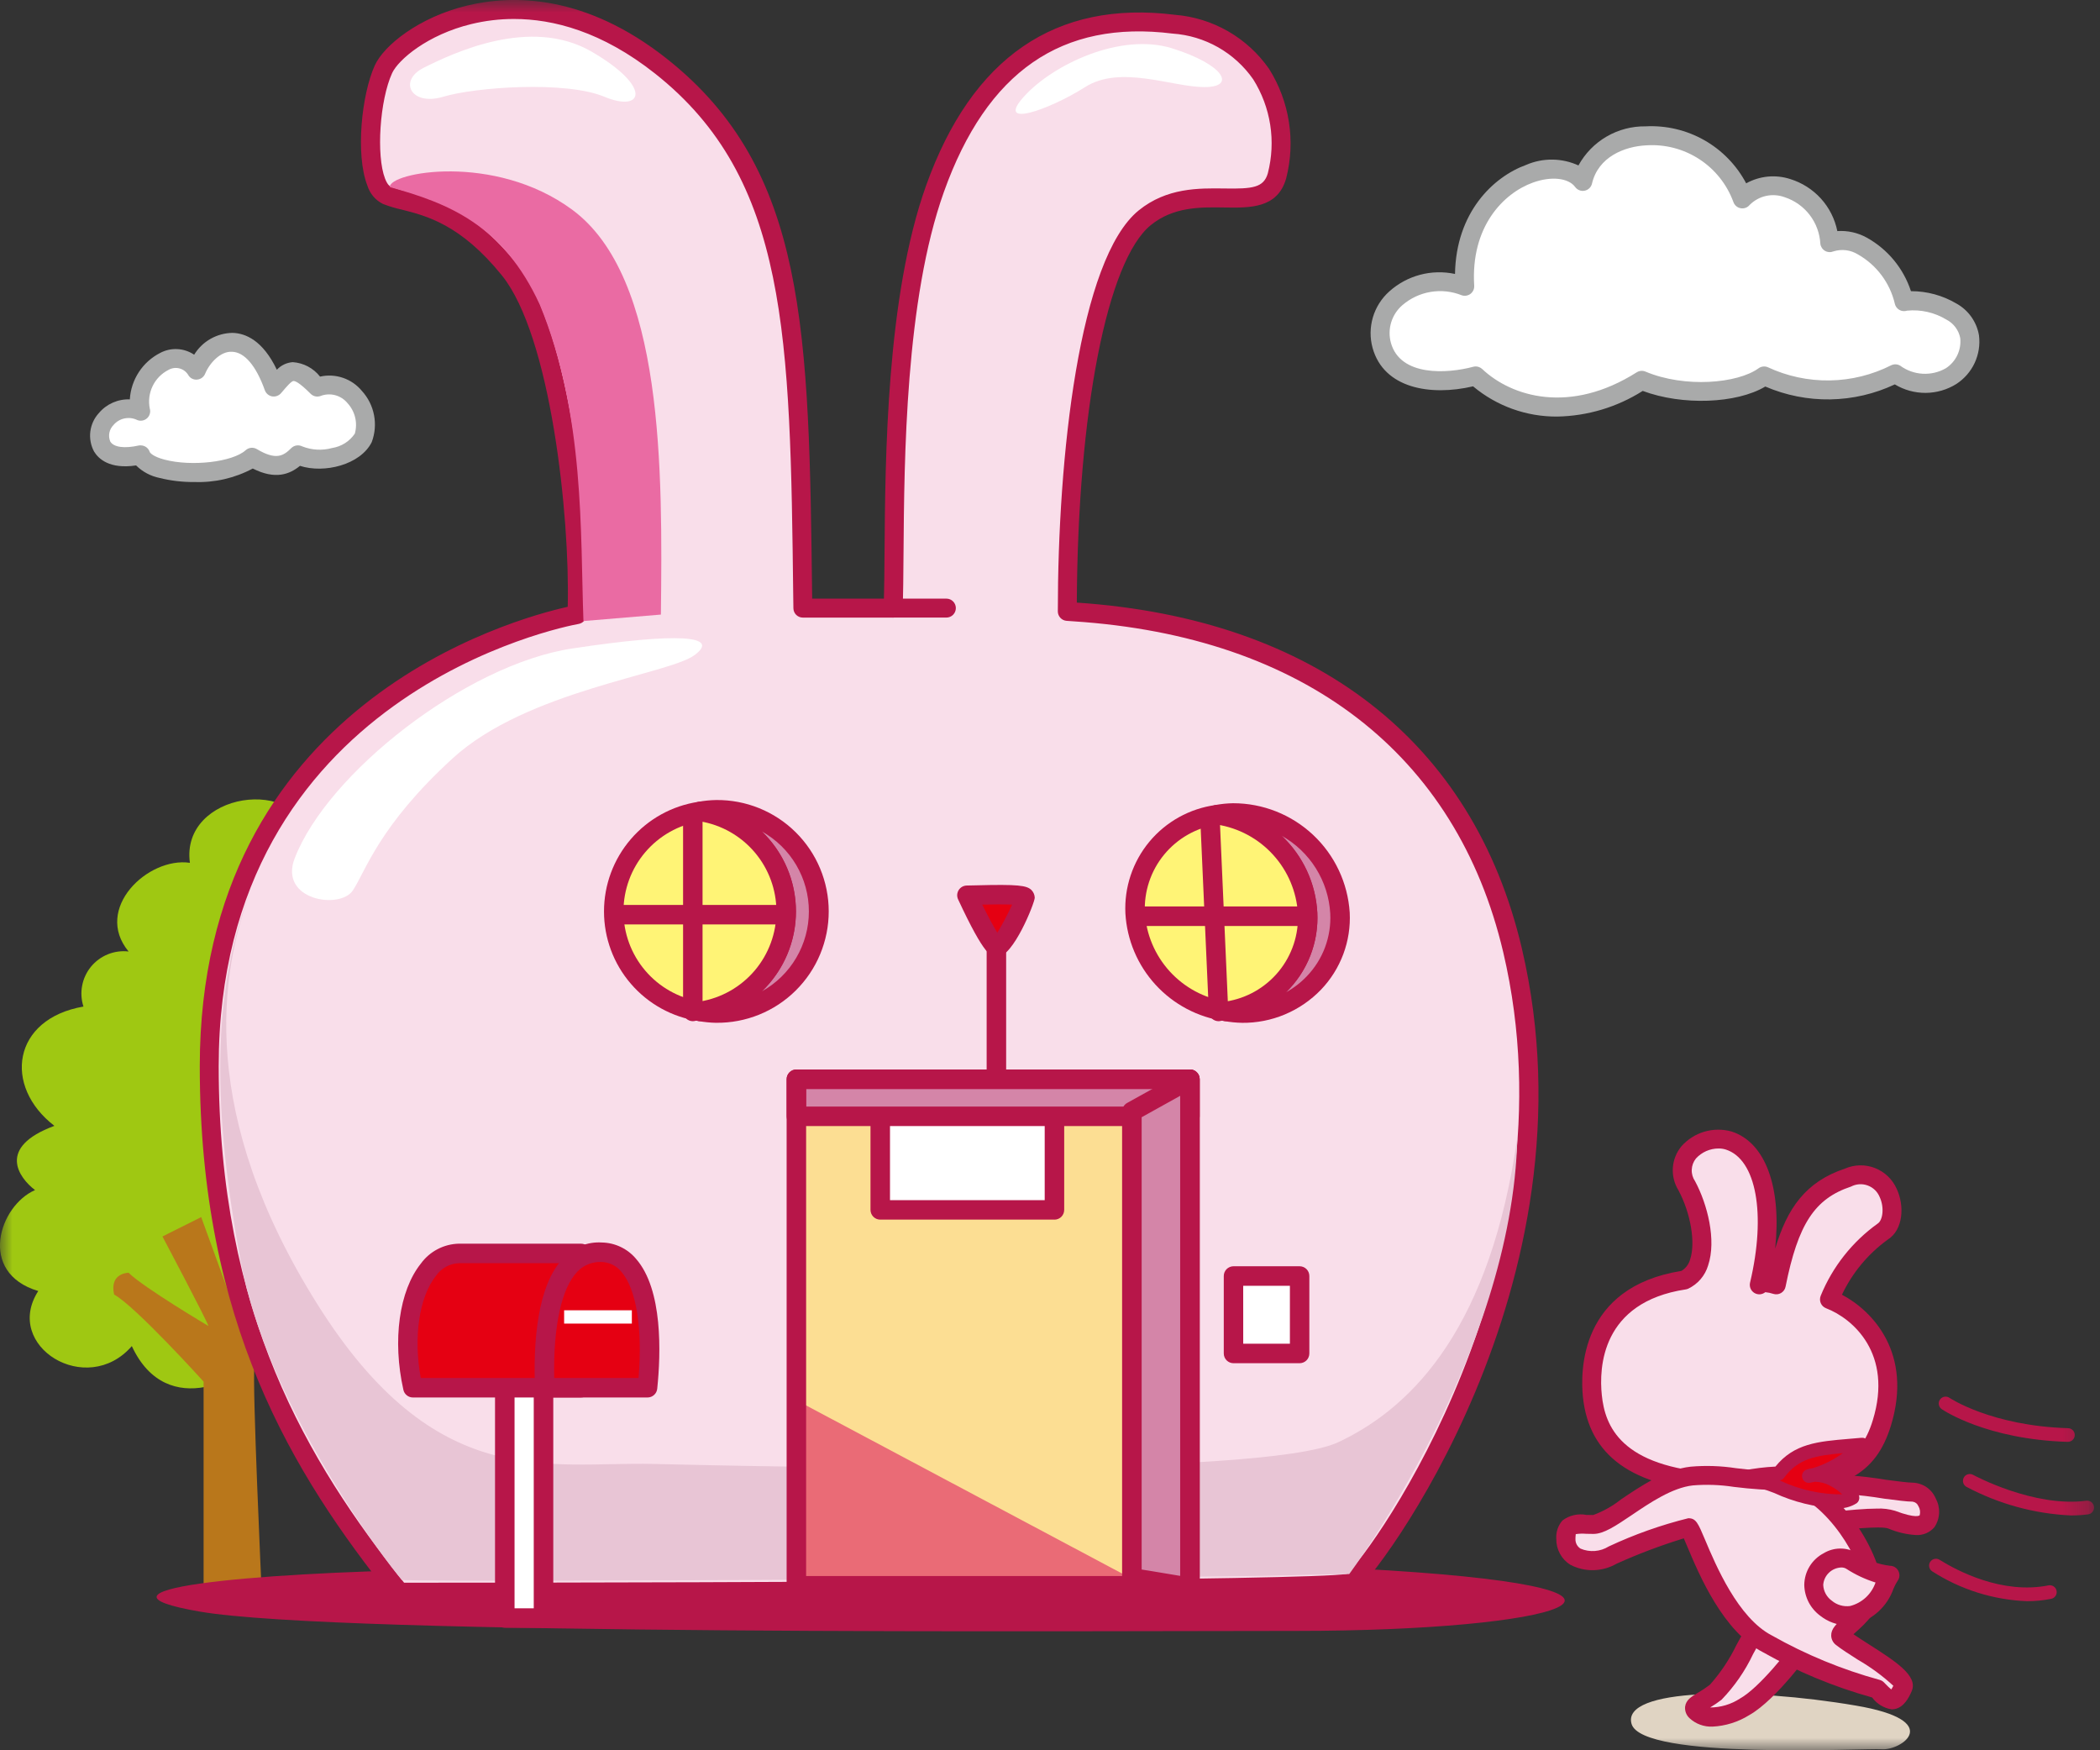
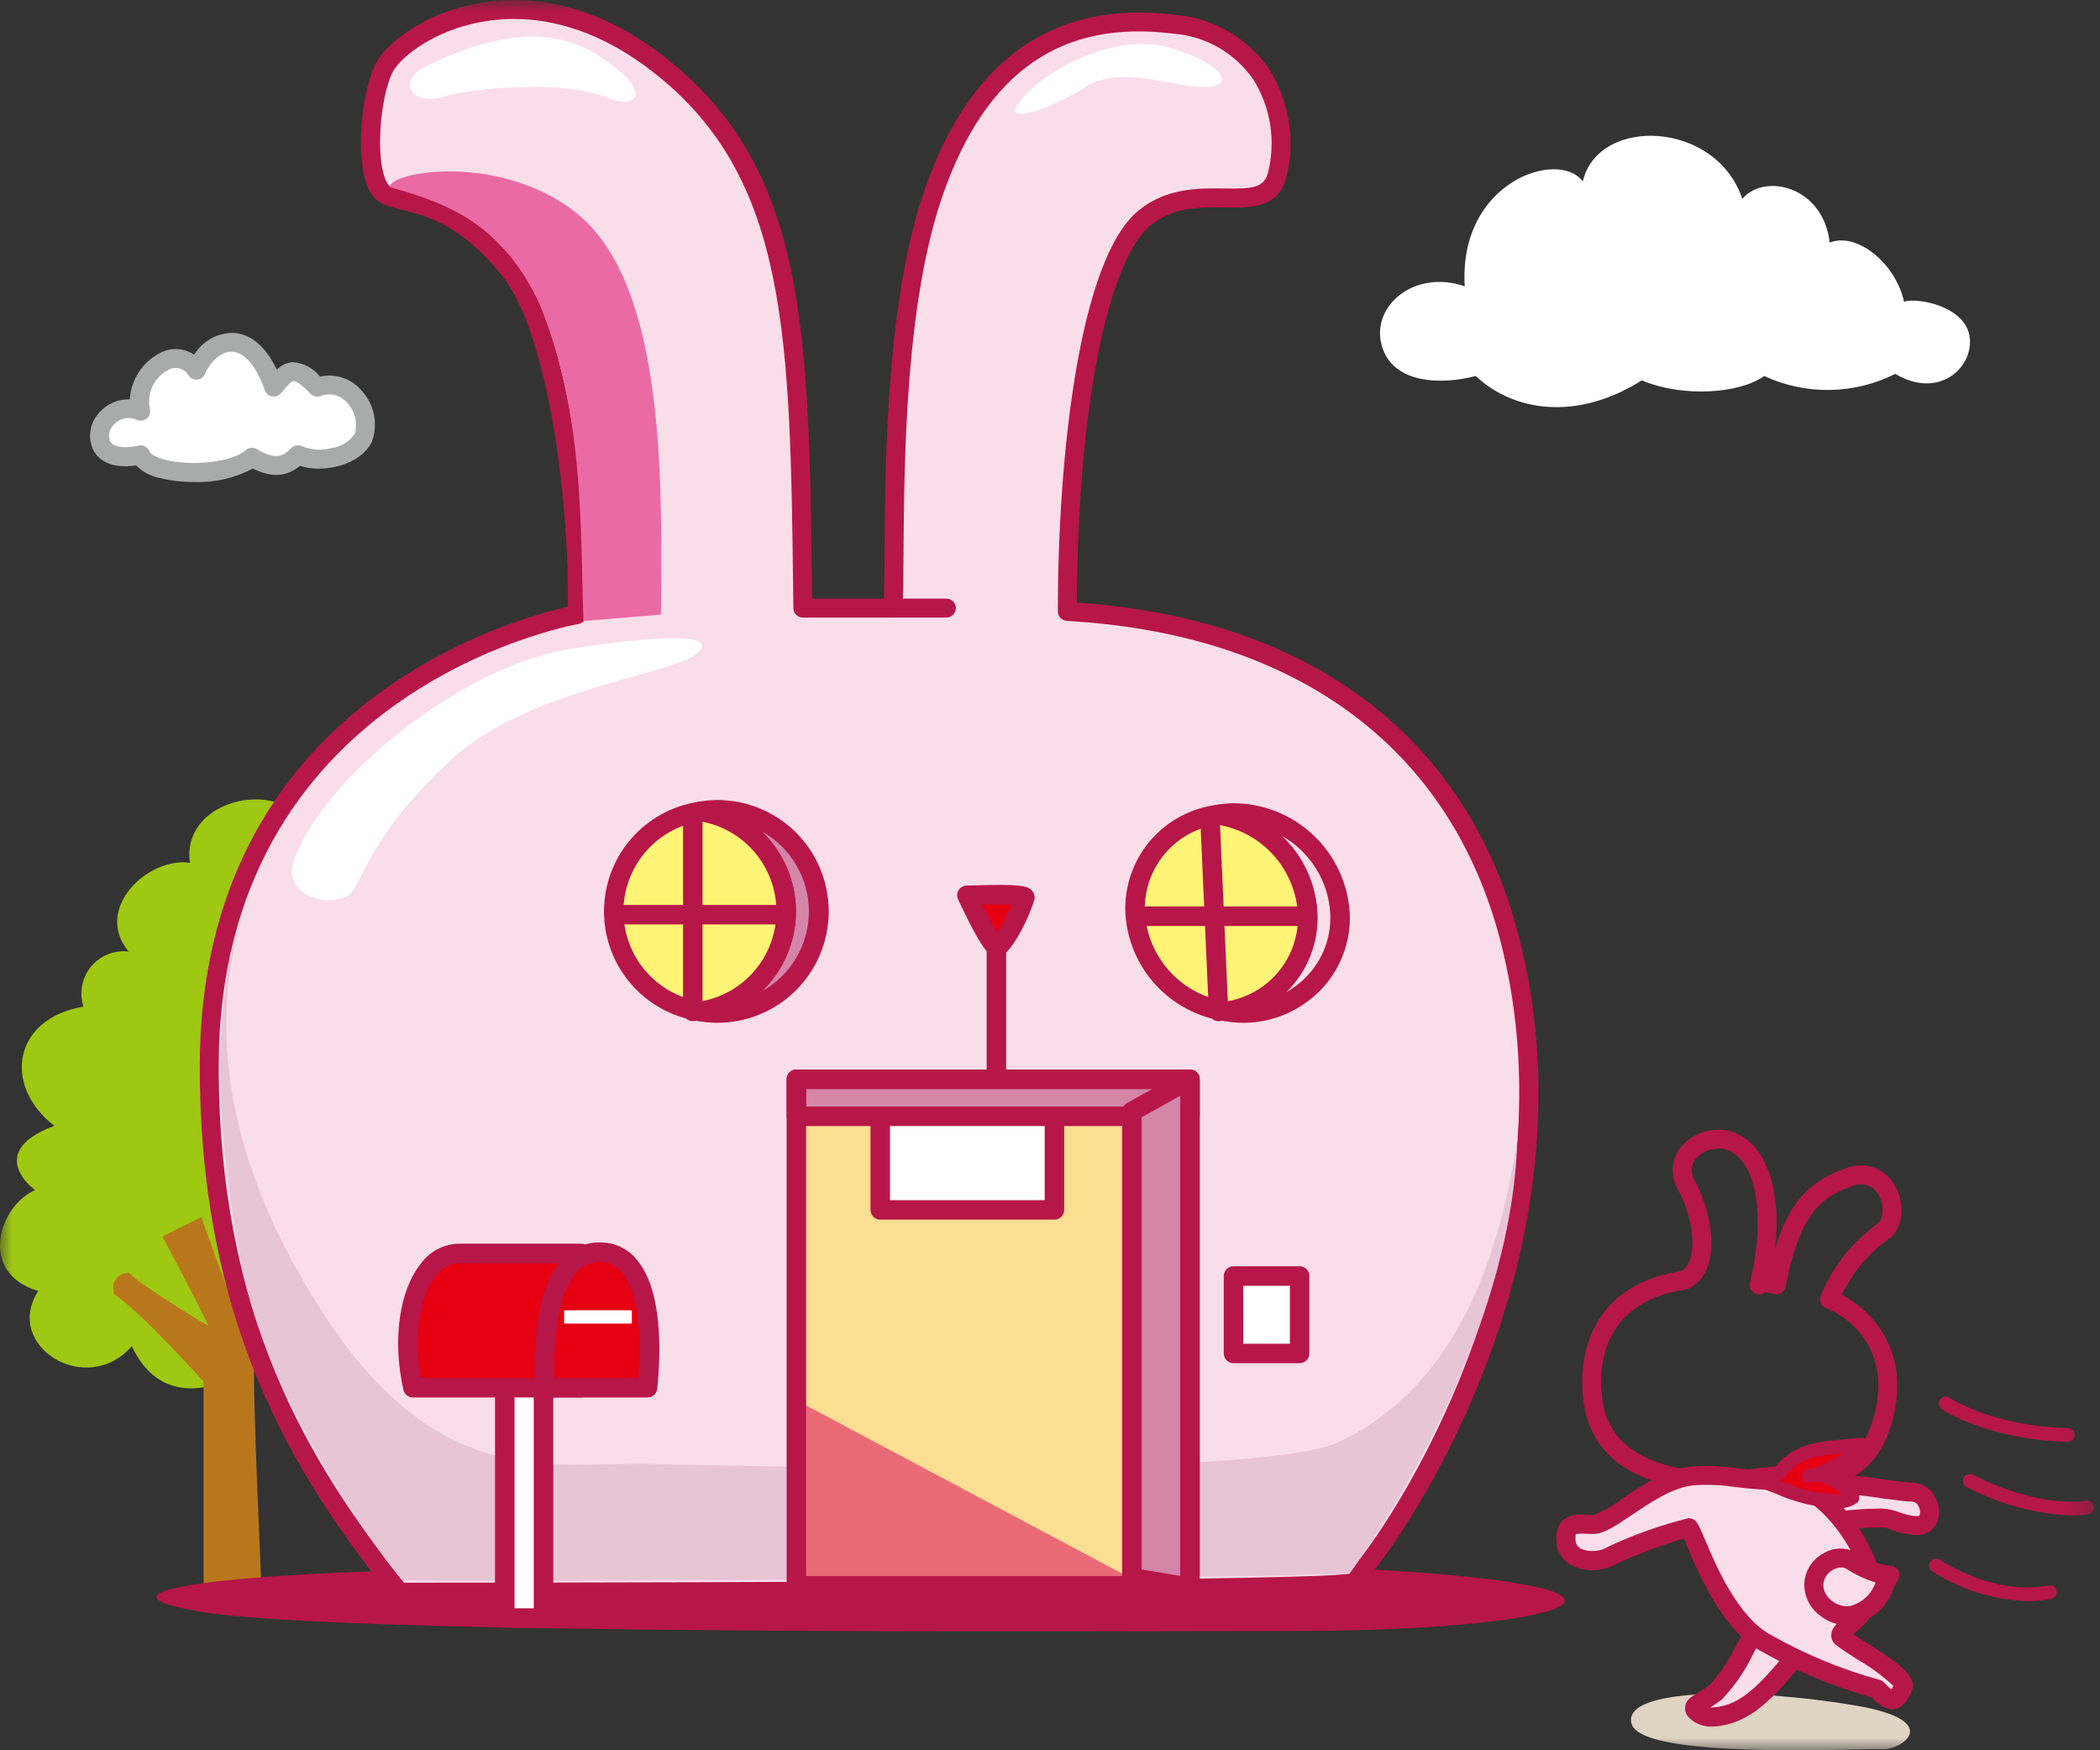
<svg xmlns="http://www.w3.org/2000/svg" width="84" height="70" viewBox="0 0 84 70" fill="none">
  <rect x="0" y="0" width="84" height="70" fill="#333333" stroke="none" />
  <mask id="mask0_28598_48315" style="mask-type:luminance" maskUnits="userSpaceOnUse" x="0" y="0" width="84" height="70">
    <path d="M83.761 0H0V70H83.761V0Z" fill="white" />
  </mask>
  <g mask="url(#mask0_28598_48315)">
    <path d="M12.499 33.649C11.983 30.958 7.209 31.693 7.596 34.507C5.918 34.262 3.725 36.34 5.144 38.054C4.863 38.021 4.577 38.059 4.314 38.166C4.052 38.272 3.82 38.442 3.64 38.661C3.46 38.881 3.338 39.142 3.286 39.42C3.233 39.699 3.251 39.986 3.338 40.256C0.499 40.746 0.111 43.436 2.176 45.027C-0.147 45.884 0.758 47.106 1.402 47.596C-0.019 48.207 -0.922 50.898 1.53 51.633C0.111 53.835 3.466 55.914 5.273 53.835C6.692 56.894 9.918 55.058 10.434 54.08C11.854 55.181 14.177 55.548 13.66 53.224C13.144 50.899 12.499 33.649 12.499 33.649Z" fill="#9FC812" />
    <path d="M8.144 63.773V55.257C8.144 55.257 5.435 52.256 4.564 51.772C4.37 50.902 5.144 50.902 5.144 50.902C5.725 51.483 8.338 53.032 8.338 53.032C8.241 52.742 6.499 49.451 6.499 49.451L8.048 48.676L9.597 52.935C10.178 52.16 12.598 50.611 12.598 50.611C12.598 50.998 12.791 52.352 12.791 52.352C12.791 52.643 10.275 54.094 10.178 54.676C10.081 55.258 10.468 63.676 10.468 63.676L8.144 63.773Z" fill="#B9771B" />
    <path d="M74.23 68.212C69.963 67.483 64.837 67.499 65.263 68.947C65.69 70.396 74.513 69.911 75.285 69.959C76.057 70.007 77.812 68.82 74.23 68.212Z" fill="#E0D4C3" />
    <path d="M72.244 65.677C72.244 65.677 70.824 67.677 69.792 68.259C68.759 68.84 68.114 68.711 67.856 68.452C67.599 68.193 68.05 68.13 68.631 67.677C69.212 67.225 69.922 65.614 70.438 64.903" fill="#F9DEEA" />
    <path d="M68.501 69.053C68.334 69.061 68.167 69.035 68.01 68.978C67.853 68.921 67.709 68.834 67.587 68.721C67.522 68.663 67.472 68.592 67.44 68.511C67.408 68.431 67.396 68.344 67.404 68.258C67.438 67.985 67.66 67.852 67.917 67.699C68.083 67.603 68.243 67.496 68.395 67.38C68.822 66.9 69.181 66.363 69.46 65.785C69.663 65.405 69.886 65.037 70.127 64.68L70.741 65.126C70.518 65.459 70.311 65.802 70.122 66.156C69.804 66.828 69.378 67.444 68.861 67.979C68.715 68.091 68.563 68.194 68.405 68.288C68.83 68.287 69.245 68.162 69.601 67.93C70.386 67.488 71.548 65.997 71.93 65.46L72.548 65.899C72.488 65.983 71.067 67.976 69.974 68.591C69.529 68.869 69.021 69.029 68.498 69.054" fill="#B71649" />
    <path d="M72.307 59.356C73.475 59.211 75.92 59.678 76.5 59.678C76.625 59.697 76.745 59.746 76.848 59.821C76.951 59.896 77.034 59.994 77.091 60.108C77.148 60.222 77.176 60.348 77.175 60.475C77.173 60.602 77.14 60.727 77.08 60.839C76.822 61.163 76.176 60.969 75.66 60.776C75.144 60.583 72.951 60.904 72.693 60.904C72.435 60.904 71.274 59.484 72.306 59.355" fill="#F9DEEA" />
    <path d="M76.636 61.392C76.255 61.368 75.881 61.28 75.53 61.13C75.228 61.015 73.731 61.178 73.24 61.233C72.967 61.262 72.766 61.283 72.696 61.283C72.224 61.283 71.545 60.349 71.511 59.799C71.503 59.695 71.516 59.59 71.55 59.492C71.584 59.393 71.637 59.302 71.708 59.225C71.778 59.148 71.864 59.087 71.959 59.044C72.054 59.002 72.157 58.979 72.262 58.978C73.331 58.937 74.402 59.006 75.457 59.184C75.908 59.242 76.333 59.297 76.502 59.297C76.701 59.302 76.894 59.364 77.059 59.476C77.223 59.588 77.352 59.745 77.43 59.929C77.526 60.106 77.573 60.307 77.564 60.509C77.555 60.711 77.491 60.907 77.379 61.075C77.288 61.182 77.174 61.266 77.045 61.321C76.916 61.376 76.776 61.4 76.636 61.392ZM75.08 60.334C75.322 60.322 75.564 60.352 75.796 60.42C76.657 60.744 76.782 60.607 76.787 60.602C76.804 60.54 76.808 60.476 76.799 60.413C76.79 60.349 76.768 60.289 76.735 60.234C76.715 60.187 76.683 60.145 76.642 60.114C76.601 60.083 76.553 60.063 76.502 60.056C76.283 60.056 75.876 60.003 75.36 59.936C74.368 59.769 73.361 59.7 72.356 59.731C72.319 59.733 72.282 59.743 72.249 59.76C72.347 60.056 72.524 60.319 72.763 60.52C72.847 60.514 72.986 60.498 73.158 60.479C73.974 60.391 74.613 60.334 75.08 60.334" fill="#B71649" />
    <path d="M17.532 62.774C9.919 62.903 2.921 63.575 7.983 64.452C13.564 65.42 43.598 65.226 51.856 65.226C62.437 65.226 67.791 63.581 55.565 62.807C38.86 61.75 17.532 62.775 17.532 62.775" fill="#B71649" />
    <path d="M15.983 63.677C15.983 63.677 53.404 63.677 54.049 63.29C54.693 62.902 63.598 51.161 60.501 38C57.403 24.839 44.242 24.58 42.694 24.451C42.694 17.353 43.725 10.387 45.792 8.708C47.859 7.029 50.568 8.836 51.083 7.031C51.598 5.226 51.083 1.483 46.954 0.966C42.824 0.448 39.339 2.125 37.403 7.548C35.467 12.97 35.853 21.483 35.725 24.322H32.113C31.983 13.614 31.983 7.031 26.435 2.643C20.886 -1.744 15.983 1.351 15.338 2.773C14.692 4.195 14.563 7.418 15.467 7.805C16.371 8.193 18.177 8.062 20.37 10.772C22.563 13.482 23.209 21.354 23.08 24.579C18.822 25.354 8.369 29.74 8.369 42.644C8.369 53.225 12.369 59.162 15.982 63.677" fill="#F9DEEA" />
    <path d="M15.983 64.057C15.926 64.057 15.87 64.044 15.819 64.019C15.768 63.994 15.723 63.959 15.688 63.914C11.689 58.919 7.991 52.885 7.991 42.645C7.991 28.16 20.529 24.752 22.709 24.268C22.8 20.633 22.03 13.428 20.073 11.011C18.428 8.979 17.066 8.635 16.07 8.383C15.813 8.327 15.561 8.251 15.315 8.155C15.167 8.081 15.035 7.977 14.928 7.85C14.822 7.723 14.742 7.575 14.693 7.417C14.213 6.178 14.465 3.778 14.991 2.617C15.364 1.8 16.78 0.683 18.675 0.225C20.529 -0.224 23.423 -0.221 26.669 2.346C32.282 6.783 32.358 13.214 32.486 23.869V23.942H35.357C35.371 23.446 35.376 22.828 35.381 22.117C35.41 18.279 35.458 11.859 37.044 7.42C38.878 2.292 42.227 -0.005 46.998 0.592C47.747 0.652 48.472 0.877 49.123 1.251C49.774 1.625 50.334 2.139 50.763 2.755C51.169 3.401 51.439 4.122 51.556 4.876C51.674 5.629 51.636 6.399 51.446 7.137C51.104 8.333 50.014 8.316 48.967 8.298C48.017 8.283 46.94 8.265 46.03 9.005C44.287 10.421 43.109 16.464 43.073 24.1C52.606 24.743 58.925 29.649 60.87 37.912C64.038 51.378 54.971 63.178 54.244 63.612C53.606 63.996 29.997 64.053 15.982 64.053M20.559 0.759C19.985 0.758 19.412 0.827 18.854 0.962C17.107 1.385 15.929 2.386 15.682 2.93C15.19 4.012 15.044 6.216 15.401 7.141C15.498 7.391 15.59 7.446 15.617 7.457C15.825 7.536 16.039 7.6 16.257 7.648C17.293 7.91 18.86 8.305 20.664 10.534C22.897 13.292 23.595 21.18 23.458 24.595C23.455 24.681 23.422 24.764 23.365 24.829C23.309 24.894 23.232 24.937 23.147 24.953C22.559 25.059 8.748 27.742 8.748 42.645C8.748 52.555 12.297 58.439 16.164 63.298C30.68 63.298 52.39 63.203 53.875 62.946C54.881 62.056 63.09 50.662 60.13 38.086C58.262 30.15 52.156 25.449 42.939 24.849L42.661 24.829C42.566 24.822 42.478 24.778 42.414 24.708C42.349 24.638 42.313 24.547 42.313 24.452C42.313 18.267 43.161 10.356 45.548 8.415C46.673 7.503 47.951 7.525 48.976 7.538C50.098 7.557 50.548 7.509 50.714 6.928C50.876 6.295 50.909 5.635 50.808 4.989C50.707 4.343 50.476 3.725 50.128 3.172C49.761 2.645 49.281 2.207 48.723 1.89C48.164 1.574 47.542 1.386 46.901 1.343C42.466 0.789 39.476 2.86 37.756 7.676C36.215 11.992 36.17 18.333 36.141 22.122C36.134 23.03 36.129 23.79 36.104 24.339C36.1 24.436 36.058 24.528 35.987 24.595C35.917 24.663 35.823 24.7 35.725 24.7H32.114C32.015 24.7 31.919 24.661 31.848 24.591C31.777 24.521 31.737 24.425 31.736 24.326L31.73 23.879C31.605 13.449 31.53 7.156 26.201 2.941C24.07 1.255 22.119 0.759 20.561 0.759" fill="#B71649" />
    <path d="M10.079 35.515C8.378 39.707 8.554 44.591 9.618 50.398C10.682 56.204 15.402 62.419 16.079 63.194C18.95 63.29 48.933 63.097 51.645 63C52.424 62.973 53.969 62.952 53.969 62.952C53.969 62.952 60.502 54.194 60.694 45.484C59.63 52.936 56.63 56.226 53.533 57.678C50.437 59.13 30.403 58.646 26.147 58.549C21.891 58.452 17.438 59.71 12.695 52.161C7.953 44.613 8.733 38.94 10.079 35.515Z" fill="#E8C5D5" />
    <path d="M47.597 43.161H31.855V63.42H47.597V43.161Z" fill="#FCDE93" />
    <path d="M21.596 12.193C20.113 8.968 17.919 8.129 15.596 7.483C15.532 6.902 19.768 6.089 22.887 8.386C26.565 11.096 26.501 18.838 26.436 24.579L23.338 24.838C23.209 21.354 23.403 16.581 21.596 12.194" fill="#EA6BA3" />
    <path d="M37.855 24.699H35.726C35.625 24.699 35.529 24.659 35.458 24.588C35.386 24.517 35.346 24.42 35.346 24.32C35.346 24.219 35.386 24.123 35.458 24.052C35.529 23.981 35.625 23.941 35.726 23.941H37.855C37.956 23.941 38.052 23.981 38.123 24.052C38.194 24.123 38.234 24.219 38.234 24.32C38.234 24.42 38.194 24.517 38.123 24.588C38.052 24.659 37.956 24.699 37.855 24.699Z" fill="#B71649" />
    <path d="M28.647 32.388C28.43 32.392 28.213 32.414 27.999 32.454C28.958 32.596 29.834 33.078 30.467 33.812C31.1 34.546 31.449 35.483 31.449 36.453C31.449 37.423 31.1 38.36 30.467 39.094C29.834 39.828 28.958 40.31 27.999 40.453C28.213 40.491 28.43 40.513 28.647 40.517C29.185 40.523 29.718 40.422 30.216 40.22C30.714 40.019 31.167 39.72 31.549 39.342C31.931 38.964 32.234 38.514 32.441 38.018C32.648 37.522 32.755 36.99 32.755 36.453C32.755 35.915 32.648 35.383 32.441 34.887C32.234 34.392 31.931 33.941 31.549 33.563C31.167 33.185 30.714 32.887 30.216 32.685C29.718 32.484 29.185 32.383 28.647 32.388Z" fill="#D485A8" />
    <path d="M28.648 40.906C28.41 40.901 28.173 40.878 27.939 40.836C27.847 40.821 27.764 40.775 27.703 40.704C27.643 40.633 27.61 40.543 27.61 40.45C27.61 40.358 27.643 40.268 27.703 40.197C27.764 40.127 27.847 40.08 27.939 40.065C28.806 39.938 29.599 39.502 30.172 38.839C30.745 38.175 31.06 37.328 31.06 36.451C31.06 35.574 30.745 34.727 30.172 34.063C29.599 33.4 28.806 32.965 27.939 32.837C27.848 32.822 27.764 32.776 27.704 32.705C27.644 32.635 27.61 32.545 27.61 32.453C27.61 32.36 27.643 32.27 27.702 32.2C27.762 32.129 27.845 32.082 27.937 32.067C28.172 32.023 28.41 32 28.649 31.996C29.238 31.99 29.822 32.101 30.367 32.322C30.913 32.543 31.41 32.87 31.828 33.285C32.246 33.699 32.579 34.192 32.805 34.735C33.032 35.279 33.149 35.862 33.149 36.45C33.149 37.039 33.032 37.622 32.805 38.166C32.579 38.709 32.246 39.202 31.828 39.616C31.41 40.031 30.913 40.358 30.367 40.579C29.822 40.8 29.238 40.911 28.649 40.905M30.472 33.252C30.904 33.666 31.247 34.162 31.482 34.712C31.717 35.262 31.838 35.853 31.838 36.451C31.838 37.049 31.717 37.64 31.482 38.19C31.247 38.74 30.904 39.236 30.472 39.65C31.043 39.333 31.518 38.869 31.849 38.307C32.181 37.745 32.355 37.104 32.355 36.451C32.355 35.798 32.181 35.157 31.849 34.595C31.518 34.032 31.043 33.569 30.472 33.252Z" fill="#B71649" />
    <path d="M31.448 36.448C31.443 35.48 31.094 34.545 30.462 33.812C29.829 33.079 28.956 32.596 27.999 32.449C27.04 32.592 26.164 33.074 25.531 33.808C24.898 34.542 24.549 35.479 24.549 36.449C24.549 37.418 24.898 38.355 25.531 39.09C26.164 39.824 27.04 40.306 27.999 40.448C28.956 40.301 29.829 39.818 30.461 39.084C31.093 38.351 31.443 37.416 31.448 36.448Z" fill="#FFF476" />
    <path d="M27.999 40.841C27.979 40.841 27.958 40.839 27.938 40.836C26.887 40.679 25.928 40.15 25.235 39.345C24.541 38.541 24.16 37.514 24.16 36.452C24.16 35.389 24.541 34.363 25.235 33.558C25.928 32.753 26.887 32.224 27.938 32.067C27.978 32.061 28.02 32.061 28.06 32.067C29.111 32.224 30.07 32.753 30.763 33.558C31.456 34.363 31.838 35.389 31.838 36.452C31.838 37.514 31.456 38.541 30.763 39.345C30.07 40.15 29.111 40.679 28.06 40.836C28.04 40.839 28.02 40.841 27.999 40.841ZM27.999 32.847C27.144 32.988 26.367 33.427 25.807 34.087C25.246 34.747 24.939 35.585 24.939 36.451C24.939 37.317 25.246 38.155 25.807 38.815C26.367 39.475 27.144 39.915 27.999 40.055C28.853 39.914 29.629 39.474 30.189 38.815C30.749 38.154 31.057 37.317 31.057 36.451C31.057 35.586 30.749 34.748 30.189 34.088C29.629 33.428 28.853 32.988 27.999 32.847Z" fill="#B71649" />
    <path d="M27.713 40.842C27.662 40.842 27.611 40.831 27.564 40.812C27.516 40.792 27.473 40.764 27.437 40.727C27.401 40.691 27.372 40.648 27.352 40.601C27.333 40.554 27.323 40.503 27.323 40.452V32.709C27.326 32.608 27.369 32.513 27.442 32.442C27.514 32.372 27.611 32.333 27.713 32.333C27.814 32.333 27.911 32.372 27.984 32.442C28.056 32.513 28.099 32.608 28.102 32.709V40.451C28.102 40.555 28.061 40.654 27.988 40.727C27.915 40.8 27.816 40.842 27.713 40.842Z" fill="#B71649" />
    <path d="M31.133 36.971H24.746C24.693 36.973 24.641 36.964 24.592 36.946C24.544 36.927 24.499 36.898 24.461 36.862C24.424 36.826 24.394 36.782 24.373 36.734C24.353 36.686 24.342 36.634 24.342 36.581C24.342 36.529 24.353 36.477 24.373 36.429C24.394 36.381 24.424 36.337 24.461 36.301C24.499 36.265 24.544 36.236 24.592 36.217C24.641 36.199 24.693 36.19 24.746 36.192H31.133C31.185 36.19 31.237 36.199 31.286 36.217C31.335 36.236 31.38 36.265 31.417 36.301C31.455 36.337 31.485 36.381 31.505 36.429C31.526 36.477 31.536 36.529 31.536 36.581C31.536 36.634 31.526 36.686 31.505 36.734C31.485 36.782 31.455 36.826 31.417 36.862C31.38 36.898 31.335 36.927 31.286 36.946C31.237 36.964 31.185 36.973 31.133 36.971Z" fill="#B71649" />
-     <path d="M49.326 32.515C49.11 32.519 48.894 32.54 48.681 32.579C49.644 32.721 50.53 33.189 51.189 33.905C51.849 34.621 52.242 35.542 52.303 36.514C52.345 37.46 52.032 38.387 51.427 39.115C50.821 39.843 49.966 40.319 49.029 40.45C49.244 40.489 49.462 40.511 49.68 40.515C50.205 40.526 50.726 40.43 51.212 40.232C51.699 40.034 52.139 39.738 52.506 39.363C52.874 38.988 53.16 38.542 53.349 38.052C53.537 37.562 53.623 37.039 53.601 36.514C53.531 35.429 53.05 34.411 52.256 33.668C51.461 32.925 50.414 32.512 49.326 32.515Z" fill="#D485A8" />
    <path d="M49.679 40.906C49.44 40.902 49.201 40.878 48.965 40.835C48.873 40.821 48.79 40.774 48.729 40.703C48.669 40.633 48.636 40.542 48.636 40.449C48.636 40.356 48.67 40.267 48.731 40.196C48.792 40.126 48.876 40.079 48.968 40.065C49.811 39.951 50.582 39.525 51.127 38.871C51.672 38.217 51.953 37.382 51.913 36.532C51.859 35.649 51.502 34.812 50.902 34.162C50.302 33.512 49.496 33.089 48.62 32.965C48.529 32.951 48.445 32.904 48.385 32.834C48.325 32.764 48.291 32.674 48.291 32.582C48.29 32.489 48.322 32.399 48.382 32.328C48.442 32.258 48.525 32.21 48.616 32.195C48.85 32.152 49.087 32.128 49.325 32.124C50.513 32.124 51.656 32.576 52.523 33.389C53.389 34.201 53.913 35.313 53.989 36.499C54.018 37.064 53.93 37.629 53.732 38.16C53.534 38.69 53.23 39.174 52.838 39.583C52.429 40.007 51.938 40.343 51.395 40.571C50.852 40.799 50.268 40.913 49.679 40.907M51.262 33.423C52.122 34.223 52.635 35.327 52.692 36.499C52.723 37.089 52.626 37.679 52.41 38.229C52.193 38.779 51.862 39.276 51.437 39.687C51.748 39.516 52.03 39.299 52.274 39.043C52.593 38.711 52.841 38.317 53.002 37.885C53.163 37.453 53.234 36.993 53.21 36.533C53.174 35.893 52.976 35.272 52.635 34.728C52.295 34.185 51.823 33.736 51.262 33.423Z" fill="#B71649" />
    <path d="M52.303 36.515C52.242 35.544 51.848 34.623 51.189 33.906C50.53 33.19 49.644 32.722 48.681 32.58C47.744 32.711 46.888 33.187 46.283 33.914C45.677 34.642 45.364 35.569 45.405 36.515C45.467 37.487 45.861 38.408 46.52 39.125C47.18 39.841 48.065 40.309 49.029 40.451C49.967 40.32 50.822 39.844 51.427 39.116C52.032 38.388 52.345 37.461 52.303 36.515Z" fill="#FFF476" />
    <path d="M49.029 40.841C49.009 40.841 48.989 40.84 48.969 40.836C47.915 40.684 46.946 40.172 46.226 39.388C45.506 38.604 45.078 37.596 45.016 36.532C44.966 35.49 45.308 34.466 45.975 33.663C46.643 32.861 47.587 32.337 48.621 32.196C48.661 32.19 48.701 32.19 48.741 32.196C49.794 32.348 50.763 32.859 51.483 33.643C52.204 34.427 52.631 35.436 52.694 36.498C52.744 37.541 52.402 38.565 51.735 39.368C51.068 40.171 50.124 40.695 49.089 40.836C49.069 40.84 49.049 40.841 49.029 40.841ZM48.682 32.976C47.851 33.102 47.096 33.532 46.562 34.183C46.029 34.833 45.756 35.658 45.795 36.498C45.848 37.371 46.198 38.199 46.786 38.846C47.375 39.493 48.166 39.92 49.03 40.056C49.862 39.929 50.617 39.499 51.15 38.849C51.683 38.198 51.956 37.373 51.916 36.532C51.863 35.661 51.513 34.833 50.925 34.187C50.338 33.541 49.547 33.114 48.684 32.978" fill="#B71649" />
    <path d="M48.744 40.842C48.643 40.842 48.547 40.803 48.474 40.734C48.402 40.665 48.359 40.57 48.354 40.469L48.015 32.852C48.01 32.748 48.047 32.647 48.117 32.571C48.186 32.495 48.283 32.449 48.387 32.444C48.438 32.441 48.489 32.448 48.538 32.465C48.587 32.482 48.631 32.509 48.669 32.544C48.707 32.579 48.737 32.621 48.759 32.667C48.78 32.714 48.792 32.765 48.793 32.816L49.13 40.434C49.135 40.538 49.098 40.639 49.028 40.715C48.959 40.791 48.861 40.837 48.758 40.842H48.744Z" fill="#B71649" />
    <path d="M51.994 37.033H45.607C45.555 37.035 45.503 37.026 45.454 37.007C45.405 36.989 45.361 36.96 45.323 36.924C45.285 36.887 45.255 36.844 45.235 36.796C45.214 36.747 45.204 36.696 45.204 36.643C45.204 36.591 45.214 36.539 45.235 36.491C45.255 36.443 45.285 36.399 45.323 36.363C45.361 36.326 45.405 36.298 45.454 36.279C45.503 36.26 45.555 36.252 45.607 36.253H51.995C52.048 36.252 52.1 36.26 52.149 36.279C52.197 36.298 52.242 36.326 52.28 36.363C52.317 36.399 52.347 36.443 52.368 36.491C52.388 36.539 52.399 36.591 52.399 36.643C52.399 36.696 52.388 36.747 52.368 36.796C52.347 36.844 52.317 36.887 52.28 36.924C52.242 36.96 52.197 36.989 52.149 37.007C52.1 37.026 52.048 37.035 51.995 37.033" fill="#B71649" />
    <path d="M39.856 43.484C39.805 43.485 39.754 43.474 39.707 43.455C39.659 43.435 39.616 43.407 39.58 43.37C39.544 43.334 39.515 43.291 39.496 43.244C39.476 43.197 39.466 43.146 39.466 43.094V37.353C39.466 37.249 39.507 37.15 39.58 37.077C39.654 37.004 39.753 36.963 39.856 36.963C39.96 36.963 40.059 37.004 40.132 37.077C40.205 37.15 40.246 37.249 40.246 37.353V43.094C40.246 43.198 40.205 43.297 40.132 43.37C40.059 43.443 39.96 43.484 39.856 43.484Z" fill="#B71649" />
    <path d="M47.597 63.421H31.855V56.001L45.146 63.071L47.597 63.421Z" fill="#EA6B76" />
    <path d="M38.678 35.805C38.678 35.805 39.646 37.886 39.888 37.886C40.129 37.886 41 36.096 41 35.902C41 35.708 39.065 35.804 38.676 35.804" fill="#E50012" />
    <path d="M39.887 38.275C39.659 38.275 39.397 38.275 38.324 35.969C38.296 35.91 38.284 35.844 38.288 35.779C38.293 35.714 38.314 35.65 38.349 35.595C38.384 35.54 38.433 35.495 38.49 35.463C38.548 35.432 38.612 35.415 38.678 35.415C38.748 35.415 38.871 35.411 39.027 35.408C40.735 35.362 41.07 35.412 41.26 35.597C41.339 35.679 41.386 35.788 41.39 35.902C41.39 36.102 40.53 38.275 39.886 38.275M39.289 36.179C39.507 36.618 39.732 37.04 39.893 37.303C40.112 36.94 40.31 36.564 40.486 36.178C40.145 36.163 39.634 36.172 39.291 36.178" fill="#B71649" />
    <path d="M42.178 44.193H35.21V48.388H42.178V44.193Z" fill="white" />
    <path d="M42.178 48.777H35.21C35.106 48.777 35.007 48.736 34.934 48.663C34.861 48.589 34.82 48.49 34.82 48.387V44.193C34.82 44.09 34.861 43.991 34.934 43.918C35.007 43.844 35.106 43.803 35.21 43.803H42.178C42.281 43.803 42.38 43.844 42.454 43.917C42.527 43.991 42.568 44.09 42.568 44.193V48.388C42.568 48.491 42.527 48.59 42.454 48.664C42.38 48.737 42.281 48.778 42.178 48.778M35.6 47.998H41.788V44.585H35.6V47.998Z" fill="#B71649" />
    <path d="M47.597 43.161H31.855V44.644H47.597V43.161Z" fill="#D485A8" />
    <path d="M47.597 45.036H31.855C31.752 45.036 31.652 44.995 31.579 44.922C31.506 44.849 31.465 44.749 31.465 44.646V43.162C31.465 43.059 31.506 42.96 31.579 42.887C31.652 42.813 31.752 42.772 31.855 42.772H47.597C47.701 42.772 47.8 42.813 47.873 42.886C47.946 42.96 47.987 43.059 47.987 43.162V44.645C47.987 44.749 47.946 44.848 47.873 44.921C47.8 44.995 47.701 45.036 47.597 45.036ZM32.245 44.255H47.207V43.552H32.245V44.255Z" fill="#B71649" />
    <path d="M47.598 63.483L45.276 63.097V44.451L47.598 43.161V63.483Z" fill="#D485A8" />
    <path d="M47.598 63.875C47.576 63.874 47.555 63.873 47.534 63.87L45.21 63.484C45.119 63.469 45.036 63.422 44.977 63.351C44.917 63.281 44.884 63.191 44.884 63.099V44.452C44.884 44.383 44.903 44.315 44.938 44.255C44.974 44.195 45.024 44.145 45.085 44.111L47.409 42.821C47.468 42.788 47.535 42.771 47.603 42.772C47.671 42.773 47.738 42.792 47.796 42.826C47.855 42.861 47.903 42.91 47.937 42.969C47.971 43.028 47.988 43.095 47.988 43.163V63.486C47.988 63.589 47.947 63.688 47.874 63.761C47.8 63.834 47.701 63.876 47.598 63.876M45.666 62.77L47.208 63.026V43.825L45.666 44.682V62.77Z" fill="#B71649" />
    <path d="M47.597 63.811H31.855C31.752 63.811 31.652 63.77 31.579 63.696C31.506 63.623 31.465 63.524 31.465 63.421V43.162C31.465 43.059 31.506 42.96 31.579 42.887C31.652 42.813 31.752 42.772 31.855 42.772H47.597C47.701 42.772 47.8 42.813 47.873 42.886C47.946 42.96 47.987 43.059 47.987 43.162V63.421C47.987 63.524 47.946 63.623 47.873 63.697C47.8 63.77 47.701 63.811 47.597 63.811ZM32.245 63.031H47.207V43.552H32.245V63.031Z" fill="#B71649" />
    <path d="M51.984 51.032H49.339V54.129H51.984V51.032Z" fill="white" />
    <path d="M51.984 54.52H49.341C49.237 54.52 49.138 54.479 49.065 54.406C48.992 54.333 48.951 54.233 48.951 54.13V51.031C48.951 50.928 48.992 50.829 49.065 50.756C49.139 50.683 49.238 50.642 49.341 50.642H51.984C52.035 50.642 52.086 50.652 52.133 50.671C52.181 50.691 52.224 50.719 52.26 50.756C52.296 50.792 52.325 50.835 52.344 50.882C52.364 50.929 52.374 50.98 52.374 51.031V54.13C52.374 54.181 52.364 54.232 52.344 54.279C52.325 54.327 52.296 54.37 52.26 54.406C52.224 54.442 52.181 54.471 52.133 54.49C52.086 54.51 52.035 54.52 51.984 54.52ZM49.729 53.74H51.596V51.423H49.728L49.729 53.74Z" fill="#B71649" />
    <path d="M21.741 54.968H20.193V64.711H21.741V54.968Z" fill="white" />
    <path d="M21.741 65.101H20.191C20.088 65.101 19.989 65.06 19.916 64.987C19.843 64.914 19.801 64.815 19.801 64.711V54.968C19.801 54.864 19.843 54.765 19.916 54.692C19.989 54.619 20.088 54.578 20.191 54.578H21.741C21.844 54.578 21.943 54.619 22.016 54.692C22.089 54.765 22.131 54.864 22.131 54.968V64.711C22.131 64.815 22.089 64.914 22.016 64.987C21.943 65.06 21.844 65.101 21.741 65.101ZM20.582 64.321H21.35V55.358H20.582V64.321Z" fill="#B71649" />
    <path d="M16.516 55.499H23.242V50.128H18.355C16.805 50.128 15.887 52.693 16.516 55.499Z" fill="#E50012" />
    <path d="M23.242 55.89H16.515C16.427 55.89 16.341 55.86 16.272 55.804C16.203 55.749 16.155 55.672 16.136 55.586C15.691 53.604 15.965 51.621 16.835 50.535C17.01 50.294 17.238 50.097 17.502 49.959C17.765 49.821 18.057 49.746 18.355 49.739H23.242C23.293 49.739 23.344 49.749 23.391 49.769C23.438 49.788 23.481 49.817 23.517 49.853C23.554 49.889 23.582 49.932 23.602 49.98C23.622 50.027 23.632 50.078 23.632 50.129V55.5C23.632 55.604 23.59 55.703 23.517 55.776C23.444 55.849 23.345 55.89 23.242 55.89ZM16.834 55.11H22.849V50.519H18.352C18.171 50.527 17.995 50.576 17.837 50.664C17.678 50.751 17.543 50.874 17.44 51.023C16.766 51.865 16.531 53.479 16.83 55.111" fill="#B71649" />
    <path d="M23.241 55.499H21.789C21.693 53.08 22.033 50.023 24.064 50.08C25.758 50.128 26.193 52.693 25.903 55.499H23.241Z" fill="#E50012" />
    <path d="M25.903 55.89H21.79C21.689 55.89 21.593 55.851 21.52 55.782C21.447 55.712 21.404 55.617 21.4 55.516C21.33 53.739 21.472 51.392 22.553 50.297C22.747 50.09 22.983 49.928 23.247 49.823C23.51 49.719 23.793 49.674 24.076 49.692C24.337 49.697 24.594 49.758 24.83 49.871C25.066 49.984 25.275 50.146 25.442 50.346C26.519 51.577 26.435 54.128 26.289 55.541C26.279 55.637 26.234 55.726 26.162 55.79C26.09 55.855 25.997 55.891 25.901 55.89M22.164 55.111H25.543C25.706 53.119 25.452 51.545 24.853 50.86C24.756 50.741 24.634 50.645 24.496 50.577C24.357 50.51 24.206 50.473 24.052 50.47C23.877 50.464 23.703 50.493 23.54 50.558C23.378 50.622 23.23 50.719 23.107 50.844C22.465 51.494 22.127 53.038 22.168 55.11" fill="#B71649" />
    <path d="M25.274 52.403H22.565V52.935H25.274V52.403Z" fill="white" />
    <path d="M58.59 11.452C56.58 10.754 54.831 12.238 55.268 13.813C55.705 15.388 57.717 15.387 59.027 15.037C60.514 16.436 63.049 16.872 65.671 15.212C67.333 15.912 69.605 15.737 70.567 15.037C71.391 15.42 72.291 15.611 73.2 15.596C74.108 15.581 75.001 15.361 75.812 14.951C77.561 15.999 78.96 14.688 78.785 13.464C78.61 12.24 76.689 11.89 76.162 12.065C75.812 10.491 74.239 9.268 73.189 9.704C72.927 7.432 70.567 6.907 69.693 7.955C68.645 4.808 63.923 4.634 63.311 7.257C62.349 5.946 58.328 7.257 58.59 11.453" fill="white" />
-     <path d="M62.288 16.66C61.059 16.669 59.866 16.241 58.923 15.451C57.211 15.849 55.352 15.533 54.903 13.914C54.793 13.512 54.798 13.089 54.916 12.69C55.034 12.291 55.261 11.933 55.571 11.656C55.923 11.34 56.344 11.112 56.801 10.99C57.258 10.868 57.737 10.857 58.2 10.956C58.241 8.496 59.724 7.073 61.052 6.592C61.382 6.45 61.739 6.379 62.098 6.383C62.457 6.387 62.811 6.467 63.138 6.616C63.402 6.136 63.791 5.736 64.265 5.461C64.739 5.185 65.279 5.045 65.826 5.053C66.644 5.01 67.457 5.202 68.17 5.605C68.882 6.009 69.464 6.608 69.847 7.332C70.114 7.184 70.408 7.093 70.711 7.063C71.014 7.034 71.32 7.067 71.61 7.161C72.082 7.307 72.506 7.577 72.838 7.943C73.169 8.309 73.395 8.757 73.493 9.242C73.902 9.214 74.31 9.305 74.669 9.503C75.508 9.968 76.14 10.733 76.438 11.645C77.076 11.643 77.703 11.813 78.252 12.137C78.49 12.267 78.694 12.449 78.851 12.669C79.008 12.89 79.114 13.143 79.159 13.41C79.207 13.786 79.147 14.169 78.987 14.514C78.827 14.858 78.573 15.15 78.254 15.357C77.885 15.587 77.46 15.71 77.026 15.713C76.592 15.715 76.165 15.598 75.793 15.373C74.985 15.754 74.105 15.958 73.212 15.973C72.319 15.988 71.433 15.812 70.612 15.459C69.464 16.145 67.29 16.226 65.709 15.634C64.684 16.284 63.501 16.638 62.288 16.66ZM59.027 14.655C59.123 14.656 59.216 14.693 59.287 14.758C60.471 15.874 62.803 16.578 65.469 14.89C65.52 14.858 65.579 14.838 65.64 14.833C65.701 14.828 65.762 14.837 65.818 14.861C67.392 15.524 69.505 15.338 70.344 14.728C70.395 14.691 70.455 14.668 70.517 14.66C70.58 14.652 70.644 14.66 70.703 14.682C71.48 15.046 72.329 15.228 73.187 15.215C74.044 15.202 74.888 14.993 75.653 14.606C75.709 14.58 75.771 14.568 75.833 14.571C75.895 14.575 75.955 14.593 76.008 14.625C76.27 14.817 76.582 14.929 76.906 14.947C77.231 14.965 77.553 14.889 77.835 14.727C78.034 14.598 78.192 14.417 78.293 14.204C78.395 13.99 78.435 13.753 78.409 13.518C78.379 13.362 78.313 13.214 78.217 13.087C78.121 12.959 77.998 12.855 77.856 12.782C77.384 12.496 76.832 12.37 76.283 12.424C76.233 12.441 76.179 12.447 76.126 12.442C76.073 12.437 76.022 12.421 75.976 12.395C75.93 12.369 75.889 12.333 75.858 12.29C75.826 12.248 75.804 12.199 75.793 12.147C75.697 11.735 75.516 11.348 75.263 11.009C75.01 10.67 74.689 10.387 74.322 10.178C74.176 10.088 74.013 10.029 73.843 10.008C73.673 9.987 73.5 10.002 73.337 10.054C73.282 10.077 73.224 10.087 73.165 10.083C73.106 10.079 73.049 10.062 72.999 10.032C72.948 10.002 72.905 9.961 72.873 9.912C72.841 9.863 72.82 9.807 72.814 9.748C72.791 9.332 72.644 8.932 72.391 8.6C72.138 8.269 71.791 8.021 71.395 7.89C71.155 7.8 70.894 7.781 70.644 7.835C70.394 7.89 70.165 8.016 69.984 8.198C69.942 8.25 69.885 8.289 69.822 8.312C69.758 8.335 69.69 8.34 69.624 8.327C69.557 8.315 69.495 8.285 69.444 8.24C69.394 8.195 69.355 8.138 69.334 8.074C69.076 7.373 68.599 6.774 67.974 6.367C67.348 5.959 66.608 5.765 65.862 5.812C64.972 5.854 63.929 6.277 63.68 7.341C63.664 7.412 63.627 7.476 63.575 7.527C63.523 7.577 63.458 7.612 63.387 7.626C63.316 7.641 63.242 7.635 63.175 7.608C63.107 7.582 63.048 7.537 63.006 7.478C62.736 7.113 62.04 7.038 61.312 7.304C60.138 7.729 58.821 9.064 58.968 11.427C58.972 11.489 58.961 11.551 58.935 11.608C58.909 11.664 58.869 11.714 58.82 11.752C58.77 11.789 58.712 11.814 58.65 11.824C58.589 11.834 58.526 11.829 58.467 11.808C58.072 11.651 57.642 11.604 57.223 11.675C56.804 11.745 56.413 11.93 56.092 12.207C55.882 12.39 55.728 12.627 55.647 12.894C55.566 13.16 55.563 13.443 55.636 13.711C56.013 15.063 57.885 14.949 58.932 14.668C58.964 14.66 58.997 14.655 59.031 14.655" fill="#A9AAAA" />
-     <path d="M5.628 18.192C5.918 19.063 9.112 19.16 10.08 18.289C11.048 18.87 11.531 18.579 11.919 18.192C12.693 18.579 14.145 18.289 14.532 17.515C14.919 16.74 14.145 14.999 12.693 15.482C11.725 14.514 11.531 14.805 10.951 15.482C9.983 12.772 8.337 13.644 7.852 14.805C6.981 13.546 5.239 15.095 5.627 16.45C3.885 15.772 3.013 18.774 5.627 18.192" fill="white" />
+     <path d="M5.628 18.192C5.918 19.063 9.112 19.16 10.08 18.289C12.693 18.579 14.145 18.289 14.532 17.515C14.919 16.74 14.145 14.999 12.693 15.482C11.725 14.514 11.531 14.805 10.951 15.482C9.983 12.772 8.337 13.644 7.852 14.805C6.981 13.546 5.239 15.095 5.627 16.45C3.885 15.772 3.013 18.774 5.627 18.192" fill="white" />
    <path d="M7.77 19.278C7.304 19.282 6.84 19.228 6.388 19.116C6.031 19.045 5.702 18.87 5.443 18.614C4.381 18.774 3.936 18.346 3.763 18.059C3.631 17.814 3.579 17.534 3.613 17.259C3.648 16.983 3.767 16.724 3.955 16.52C4.106 16.34 4.296 16.198 4.511 16.103C4.725 16.008 4.959 15.963 5.193 15.973C5.216 15.583 5.341 15.206 5.555 14.879C5.769 14.552 6.065 14.288 6.414 14.111C6.625 14 6.862 13.949 7.1 13.962C7.339 13.975 7.569 14.053 7.766 14.186C7.928 13.922 8.153 13.704 8.422 13.551C8.691 13.399 8.994 13.317 9.303 13.313C9.816 13.327 10.511 13.608 11.074 14.788C11.239 14.61 11.466 14.502 11.708 14.484C11.921 14.498 12.128 14.556 12.317 14.656C12.505 14.756 12.671 14.894 12.802 15.062C13.106 14.993 13.423 15.01 13.719 15.111C14.014 15.211 14.275 15.392 14.474 15.632C14.723 15.904 14.892 16.24 14.961 16.602C15.031 16.964 14.999 17.338 14.869 17.683C14.414 18.594 12.963 18.944 11.999 18.631C11.588 18.969 11.012 19.195 10.11 18.738C9.392 19.122 8.584 19.308 7.769 19.277M5.628 17.813C5.708 17.813 5.785 17.838 5.85 17.884C5.915 17.931 5.963 17.997 5.988 18.072C6.003 18.118 6.14 18.266 6.581 18.382C7.666 18.668 9.301 18.479 9.825 18.007C9.885 17.952 9.961 17.918 10.042 17.91C10.123 17.902 10.204 17.92 10.274 17.961C11.049 18.425 11.342 18.228 11.65 17.922C11.706 17.866 11.779 17.829 11.857 17.816C11.935 17.804 12.015 17.816 12.086 17.851C12.467 18.003 12.886 18.027 13.281 17.918C13.465 17.89 13.64 17.824 13.797 17.726C13.954 17.627 14.088 17.496 14.193 17.343C14.252 17.132 14.257 16.909 14.206 16.696C14.155 16.483 14.05 16.287 13.902 16.125C13.774 15.968 13.6 15.856 13.404 15.804C13.209 15.753 13.002 15.765 12.813 15.84C12.747 15.862 12.675 15.866 12.606 15.85C12.538 15.834 12.475 15.799 12.426 15.749C11.947 15.27 11.799 15.238 11.738 15.238C11.655 15.241 11.461 15.466 11.29 15.668L11.239 15.727C11.196 15.776 11.14 15.814 11.077 15.836C11.015 15.858 10.948 15.864 10.883 15.853C10.817 15.841 10.756 15.812 10.706 15.769C10.655 15.726 10.617 15.67 10.594 15.608C10.244 14.628 9.779 14.081 9.283 14.069C8.833 14.039 8.39 14.502 8.204 14.949C8.178 15.012 8.135 15.066 8.081 15.107C8.026 15.148 7.962 15.173 7.894 15.18C7.826 15.189 7.758 15.178 7.696 15.15C7.633 15.121 7.58 15.076 7.543 15.019C7.505 14.951 7.455 14.89 7.394 14.842C7.333 14.793 7.263 14.758 7.188 14.737C7.113 14.716 7.034 14.71 6.957 14.72C6.88 14.73 6.805 14.755 6.738 14.794C6.461 14.935 6.238 15.163 6.104 15.443C5.969 15.723 5.93 16.04 5.992 16.344C6.012 16.411 6.012 16.483 5.992 16.551C5.973 16.619 5.935 16.68 5.883 16.727C5.831 16.774 5.767 16.806 5.697 16.819C5.628 16.832 5.557 16.825 5.491 16.799C5.332 16.721 5.152 16.698 4.979 16.735C4.806 16.771 4.65 16.865 4.537 17.001C4.453 17.086 4.396 17.194 4.374 17.311C4.352 17.428 4.365 17.549 4.411 17.659C4.548 17.887 4.973 17.946 5.546 17.818C5.573 17.812 5.601 17.809 5.628 17.809" fill="#A9AAAA" />
-     <path d="M68.63 59.29C65.088 59.07 63.888 57.677 63.694 55.838C63.501 53.999 64.178 51.676 67.372 51.193C68.436 50.709 68.147 48.678 67.468 47.419C66.79 46.161 68.206 45.313 69.147 45.613C70.565 46.065 71.082 48.388 70.372 51.386C70.469 51.193 71.05 51.386 71.05 51.386C71.534 48.967 72.178 47.676 73.921 47.096C75.663 46.515 76.082 48.773 75.308 49.257C74.357 49.941 73.618 50.88 73.179 51.967C74.437 52.45 76.146 54.066 75.275 56.904C74.662 58.904 73.276 59.58 68.63 59.29" fill="#F9DEEA" />
    <path d="M70.454 59.734C69.896 59.734 69.283 59.711 68.607 59.669C65.294 59.463 63.565 58.223 63.318 55.879C63.211 54.855 63.181 51.478 67.257 50.828C67.428 50.726 67.553 50.561 67.605 50.368C67.829 49.704 67.627 48.514 67.136 47.6C66.97 47.332 66.893 47.019 66.914 46.705C66.935 46.391 67.054 46.092 67.254 45.848C67.498 45.57 67.816 45.367 68.171 45.261C68.526 45.156 68.903 45.153 69.259 45.252C70.626 45.688 71.269 47.498 71.006 49.941C71.485 48.325 72.228 47.26 73.798 46.737C74.18 46.571 74.611 46.563 74.998 46.714C75.386 46.865 75.698 47.163 75.866 47.543C76.185 48.216 76.136 49.184 75.507 49.579C74.722 50.147 74.093 50.904 73.678 51.78C74.905 52.426 76.522 54.125 75.637 57.016C75.036 58.975 73.703 59.734 70.453 59.734M68.744 45.932C68.573 45.932 68.405 45.968 68.249 46.036C68.093 46.105 67.953 46.206 67.838 46.332C67.735 46.46 67.676 46.617 67.67 46.781C67.663 46.945 67.71 47.106 67.803 47.241C68.293 48.153 68.666 49.595 68.324 50.611C68.264 50.812 68.162 50.999 68.025 51.159C67.888 51.319 67.719 51.448 67.529 51.539C67.497 51.553 67.464 51.563 67.429 51.568C64.051 52.08 63.957 54.698 64.073 55.799C64.201 57.022 64.816 58.674 68.655 58.913C73.333 59.207 74.403 58.462 74.914 56.794C75.726 54.144 74.121 52.736 73.044 52.322C72.996 52.303 72.953 52.276 72.916 52.241C72.879 52.205 72.85 52.163 72.83 52.116C72.81 52.07 72.8 52.019 72.8 51.968C72.8 51.918 72.81 51.867 72.829 51.82C73.302 50.663 74.092 49.663 75.108 48.935C75.31 48.809 75.385 48.29 75.183 47.865C75.139 47.76 75.074 47.666 74.991 47.587C74.908 47.509 74.81 47.448 74.703 47.41C74.595 47.371 74.481 47.355 74.367 47.363C74.254 47.371 74.143 47.402 74.042 47.455C72.584 47.941 71.924 48.951 71.422 51.46C71.412 51.513 71.39 51.563 71.359 51.606C71.327 51.65 71.287 51.686 71.241 51.713C71.194 51.74 71.142 51.757 71.089 51.763C71.036 51.768 70.982 51.762 70.931 51.746C70.827 51.712 70.72 51.689 70.612 51.679C70.55 51.729 70.475 51.759 70.396 51.764C70.317 51.769 70.238 51.749 70.171 51.707C70.104 51.665 70.051 51.603 70.021 51.53C69.991 51.457 69.984 51.376 70.002 51.299C70.652 48.553 70.252 46.364 69.031 45.974C68.937 45.945 68.84 45.931 68.742 45.932" fill="#B71649" />
    <path d="M67.661 59.033C66.075 59.209 64.437 60.969 63.726 60.969C63.015 60.969 62.629 60.841 62.629 61.55C62.629 62.259 63.404 62.711 64.5 62.194C65.477 61.741 66.491 61.374 67.531 61.097C67.725 61.097 68.694 64.71 70.694 65.745C72.076 66.527 73.549 67.134 75.081 67.552C75.468 67.939 75.756 68.317 76.113 67.487C76.307 67.035 74.306 66.004 73.662 65.486C73.343 65.232 74.888 64.649 74.888 63.487C74.888 62.326 73.338 59.681 71.47 59.23C69.599 59.23 68.824 58.907 67.663 59.036" fill="#F9DEEA" />
    <path d="M75.665 68.362C75.355 68.315 75.076 68.146 74.89 67.894L74.885 67.888C73.363 67.465 71.899 66.858 70.523 66.081C68.921 65.254 67.961 62.968 67.499 61.87C67.449 61.752 67.395 61.625 67.352 61.524C66.435 61.805 65.537 62.144 64.663 62.538C64.383 62.7 64.066 62.789 63.742 62.797C63.418 62.804 63.098 62.729 62.81 62.579C62.637 62.47 62.495 62.318 62.397 62.138C62.299 61.958 62.249 61.756 62.252 61.551C62.242 61.417 62.258 61.282 62.301 61.154C62.343 61.027 62.411 60.909 62.5 60.808C62.635 60.706 62.79 60.634 62.955 60.596C63.12 60.558 63.291 60.554 63.457 60.587L63.73 60.591C64.131 60.443 64.506 60.232 64.841 59.966C65.631 59.433 66.615 58.77 67.623 58.658C68.227 58.605 68.835 58.625 69.434 58.717C70.11 58.803 70.79 58.847 71.472 58.849C71.503 58.849 71.533 58.853 71.563 58.86C73.667 59.369 75.272 62.243 75.272 63.487C75.272 64.348 74.615 64.933 74.224 65.282C74.196 65.306 74.167 65.332 74.138 65.359C74.304 65.473 74.509 65.604 74.721 65.74C75.845 66.457 76.731 67.023 76.468 67.636C76.35 67.91 76.15 68.283 75.788 68.351C75.749 68.359 75.71 68.362 75.671 68.363M67.539 60.72C67.841 60.72 67.924 60.919 68.201 61.577C68.629 62.593 69.518 64.707 70.875 65.408C72.234 66.176 73.683 66.773 75.189 67.185C75.252 67.203 75.309 67.236 75.355 67.282L75.434 67.362C75.498 67.427 75.586 67.516 75.65 67.567C75.681 67.52 75.709 67.471 75.733 67.42C75.3 67.021 74.823 66.671 74.313 66.377C73.966 66.156 73.64 65.948 73.43 65.78C73.375 65.736 73.33 65.681 73.299 65.618C73.267 65.555 73.25 65.486 73.248 65.415C73.241 65.142 73.452 64.951 73.721 64.713C74.058 64.414 74.516 64.005 74.516 63.482C74.516 62.459 73.093 60.039 71.43 59.603C70.735 59.599 70.042 59.553 69.353 59.466C68.811 59.382 68.26 59.362 67.713 59.407C66.889 59.498 65.992 60.104 65.272 60.592C64.621 61.03 64.152 61.347 63.736 61.347C63.631 61.347 63.534 61.344 63.442 61.342C63.304 61.33 63.166 61.335 63.03 61.355C63.035 61.361 63.018 61.416 63.018 61.548C63.015 61.626 63.032 61.702 63.068 61.77C63.104 61.838 63.158 61.896 63.223 61.936C63.404 62.013 63.601 62.044 63.796 62.029C63.992 62.014 64.181 61.953 64.348 61.849C65.373 61.368 66.443 60.989 67.542 60.717" fill="#B71649" />
    <path d="M74.099 64.597C73.916 64.627 73.73 64.62 73.551 64.574C73.372 64.529 73.204 64.446 73.058 64.333C72.913 64.219 72.792 64.076 72.705 63.914C72.617 63.751 72.564 63.572 72.549 63.388C72.552 63.211 72.599 63.038 72.684 62.884C72.77 62.73 72.893 62.599 73.041 62.504C73.189 62.408 73.359 62.35 73.534 62.336C73.71 62.321 73.887 62.35 74.049 62.419C74.507 62.744 75.04 62.944 75.598 63.001C75.308 63.388 75.211 64.307 74.099 64.595" fill="#F9DEEA" />
    <path d="M73.873 65.004C73.487 64.996 73.115 64.861 72.812 64.622C72.618 64.479 72.459 64.294 72.347 64.08C72.236 63.865 72.176 63.629 72.171 63.388C72.174 63.125 72.247 62.868 72.384 62.645C72.521 62.421 72.717 62.239 72.949 62.118C73.146 61.999 73.37 61.935 73.599 61.932C73.829 61.929 74.055 61.986 74.254 62.1C74.651 62.384 75.114 62.564 75.599 62.621C75.669 62.621 75.738 62.641 75.798 62.678C75.858 62.715 75.906 62.768 75.937 62.831C75.969 62.894 75.982 62.964 75.976 63.034C75.97 63.104 75.944 63.171 75.902 63.227C75.839 63.325 75.785 63.428 75.741 63.535C75.62 63.881 75.416 64.193 75.146 64.442C74.877 64.691 74.55 64.87 74.195 64.964C74.09 64.991 73.981 65.004 73.873 65.004M73.65 62.689C73.465 62.696 73.289 62.771 73.156 62.9C73.022 63.029 72.942 63.202 72.929 63.387C72.935 63.512 72.969 63.634 73.029 63.744C73.089 63.854 73.174 63.949 73.276 64.021C73.376 64.105 73.493 64.166 73.618 64.202C73.744 64.238 73.875 64.248 74.005 64.23C74.239 64.17 74.454 64.053 74.632 63.889C74.809 63.725 74.943 63.519 75.021 63.29C74.606 63.161 74.212 62.976 73.848 62.739C73.789 62.704 73.721 62.687 73.652 62.689" fill="#B71649" />
    <path d="M69.791 59.081C70.238 59.17 70.675 59.3 71.098 59.468C71.727 59.806 73.614 60.288 74.099 59.904C74.05 59.565 73.034 58.79 72.356 59.032C73.181 58.848 73.926 58.408 74.485 57.774C72.986 57.919 71.921 57.871 71.147 58.936C70.692 58.94 70.238 58.989 69.792 59.081" fill="#E50012" />
    <path d="M73.459 60.321C72.597 60.28 71.752 60.072 70.969 59.71C70.57 59.552 70.157 59.431 69.736 59.349C69.673 59.337 69.616 59.304 69.576 59.254C69.535 59.204 69.513 59.142 69.513 59.078C69.514 59.014 69.537 58.952 69.579 58.903C69.62 58.854 69.678 58.822 69.741 58.811C70.16 58.727 70.585 58.675 71.013 58.654H71.017C71.76 57.73 72.726 57.649 73.937 57.547L74.46 57.502C74.507 57.497 74.554 57.504 74.597 57.523C74.64 57.542 74.677 57.572 74.705 57.611C74.734 57.648 74.752 57.693 74.758 57.739C74.764 57.786 74.759 57.834 74.741 57.877C74.401 58.328 73.955 58.688 73.443 58.925C73.508 58.958 73.566 58.991 73.616 59.021C73.934 59.214 74.326 59.551 74.371 59.864C74.377 59.911 74.372 59.959 74.354 60.004C74.337 60.048 74.308 60.087 74.27 60.117C74.029 60.271 73.744 60.343 73.459 60.321ZM71.19 59.206C71.204 59.212 71.216 59.219 71.229 59.226C71.999 59.586 72.839 59.77 73.689 59.765C73.547 59.627 73.384 59.511 73.207 59.422C73.02 59.319 72.812 59.264 72.599 59.261C72.531 59.278 72.462 59.292 72.399 59.302C72.331 59.315 72.261 59.3 72.204 59.262C72.146 59.225 72.105 59.166 72.09 59.099C72.073 59.033 72.081 58.963 72.113 58.902C72.145 58.842 72.199 58.796 72.264 58.773C72.346 58.744 72.431 58.725 72.517 58.716C72.946 58.583 73.35 58.38 73.713 58.116C72.653 58.209 71.929 58.325 71.368 59.096C71.347 59.126 71.32 59.15 71.289 59.169C71.259 59.188 71.225 59.2 71.189 59.206" fill="#B71649" />
    <path d="M82.713 57.665H82.704C79.469 57.567 77.74 56.406 77.669 56.357C77.609 56.316 77.568 56.252 77.555 56.181C77.541 56.109 77.557 56.035 77.598 55.975C77.639 55.916 77.702 55.874 77.774 55.861C77.845 55.847 77.919 55.863 77.979 55.904C77.995 55.915 79.658 57.025 82.721 57.118C82.794 57.119 82.863 57.149 82.913 57.201C82.964 57.253 82.992 57.323 82.99 57.395C82.989 57.468 82.96 57.537 82.907 57.587C82.855 57.638 82.785 57.666 82.713 57.664" fill="#B71649" />
    <path d="M82.834 60.608C81.375 60.541 79.95 60.15 78.66 59.465C78.596 59.43 78.549 59.371 78.529 59.301C78.509 59.232 78.517 59.157 78.552 59.093C78.587 59.029 78.646 58.982 78.716 58.962C78.786 58.941 78.861 58.95 78.925 58.985C78.948 58.998 81.345 60.296 83.452 60.02C83.488 60.016 83.524 60.018 83.559 60.028C83.594 60.037 83.626 60.053 83.655 60.075C83.683 60.097 83.707 60.124 83.725 60.156C83.743 60.187 83.755 60.221 83.76 60.257C83.764 60.293 83.762 60.329 83.753 60.364C83.743 60.399 83.727 60.431 83.705 60.46C83.683 60.489 83.656 60.513 83.625 60.531C83.593 60.549 83.559 60.56 83.523 60.565C83.294 60.594 83.064 60.609 82.834 60.608Z" fill="#B71649" />
    <path d="M81.08 64.037C79.734 63.985 78.426 63.574 77.292 62.846C77.231 62.808 77.187 62.746 77.171 62.675C77.154 62.605 77.167 62.53 77.205 62.469C77.244 62.407 77.305 62.363 77.376 62.347C77.447 62.331 77.521 62.343 77.583 62.382C78.274 62.813 80.078 63.776 81.94 63.405C81.975 63.398 82.012 63.398 82.047 63.405C82.082 63.412 82.116 63.426 82.146 63.446C82.176 63.466 82.202 63.491 82.222 63.521C82.242 63.551 82.256 63.585 82.263 63.62C82.27 63.655 82.27 63.692 82.263 63.727C82.256 63.763 82.243 63.796 82.222 63.826C82.203 63.856 82.177 63.882 82.147 63.902C82.117 63.922 82.083 63.936 82.048 63.943C81.729 64.006 81.405 64.038 81.08 64.037Z" fill="#B71649" />
    <path d="M11.789 34.324C13.094 30.933 18.628 26.582 22.886 25.936C27.144 25.29 28.821 25.421 27.789 26.195C26.757 26.97 21.079 27.613 18.112 30.324C15.144 33.036 14.629 34.84 14.112 35.614C13.595 36.388 11.144 36.001 11.788 34.324" fill="white" />
    <path d="M16.951 2.708C18.106 2.132 21.209 0.644 23.661 2.064C26.113 3.484 25.726 4.515 24.177 3.87C22.629 3.224 19.015 3.482 17.725 3.87C16.435 4.257 15.918 3.225 16.951 2.708" fill="white" />
    <path d="M40.952 3.869C42.114 2.579 44.825 1.289 46.888 1.934C48.951 2.578 49.47 3.483 48.178 3.483C46.887 3.483 44.823 2.581 43.404 3.483C41.985 4.385 39.791 5.162 40.952 3.87" fill="white" />
  </g>
</svg>